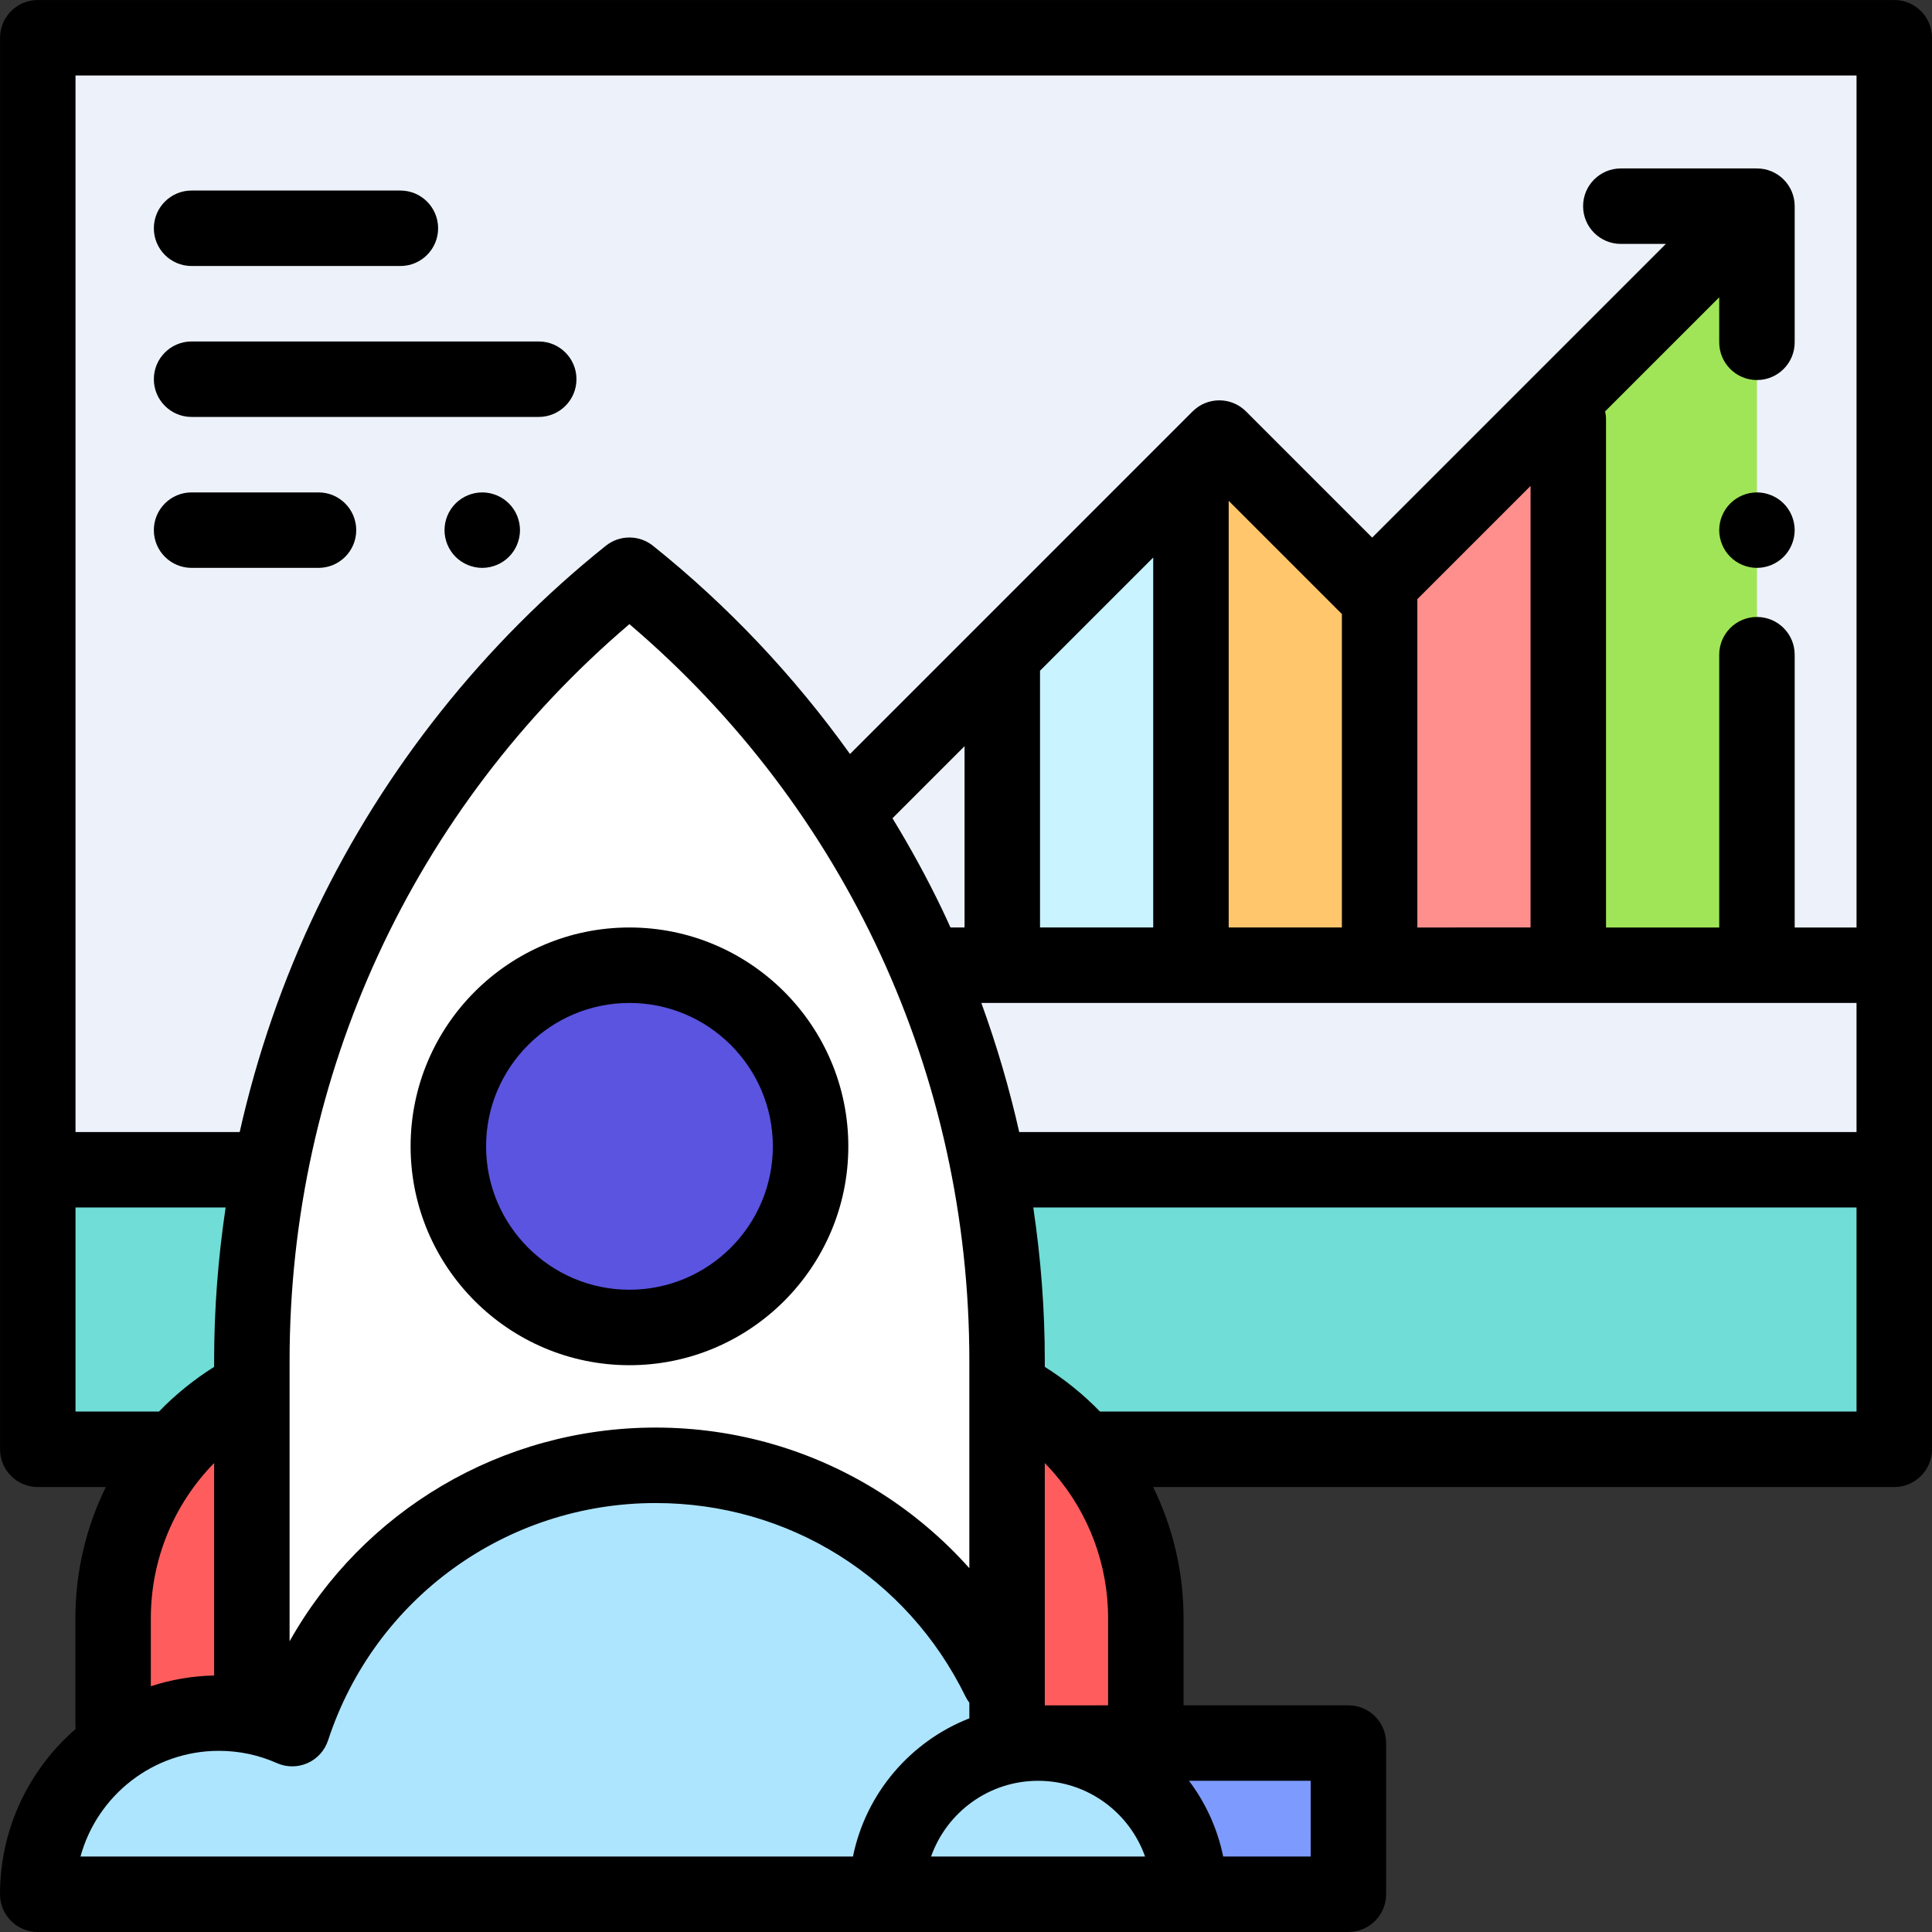
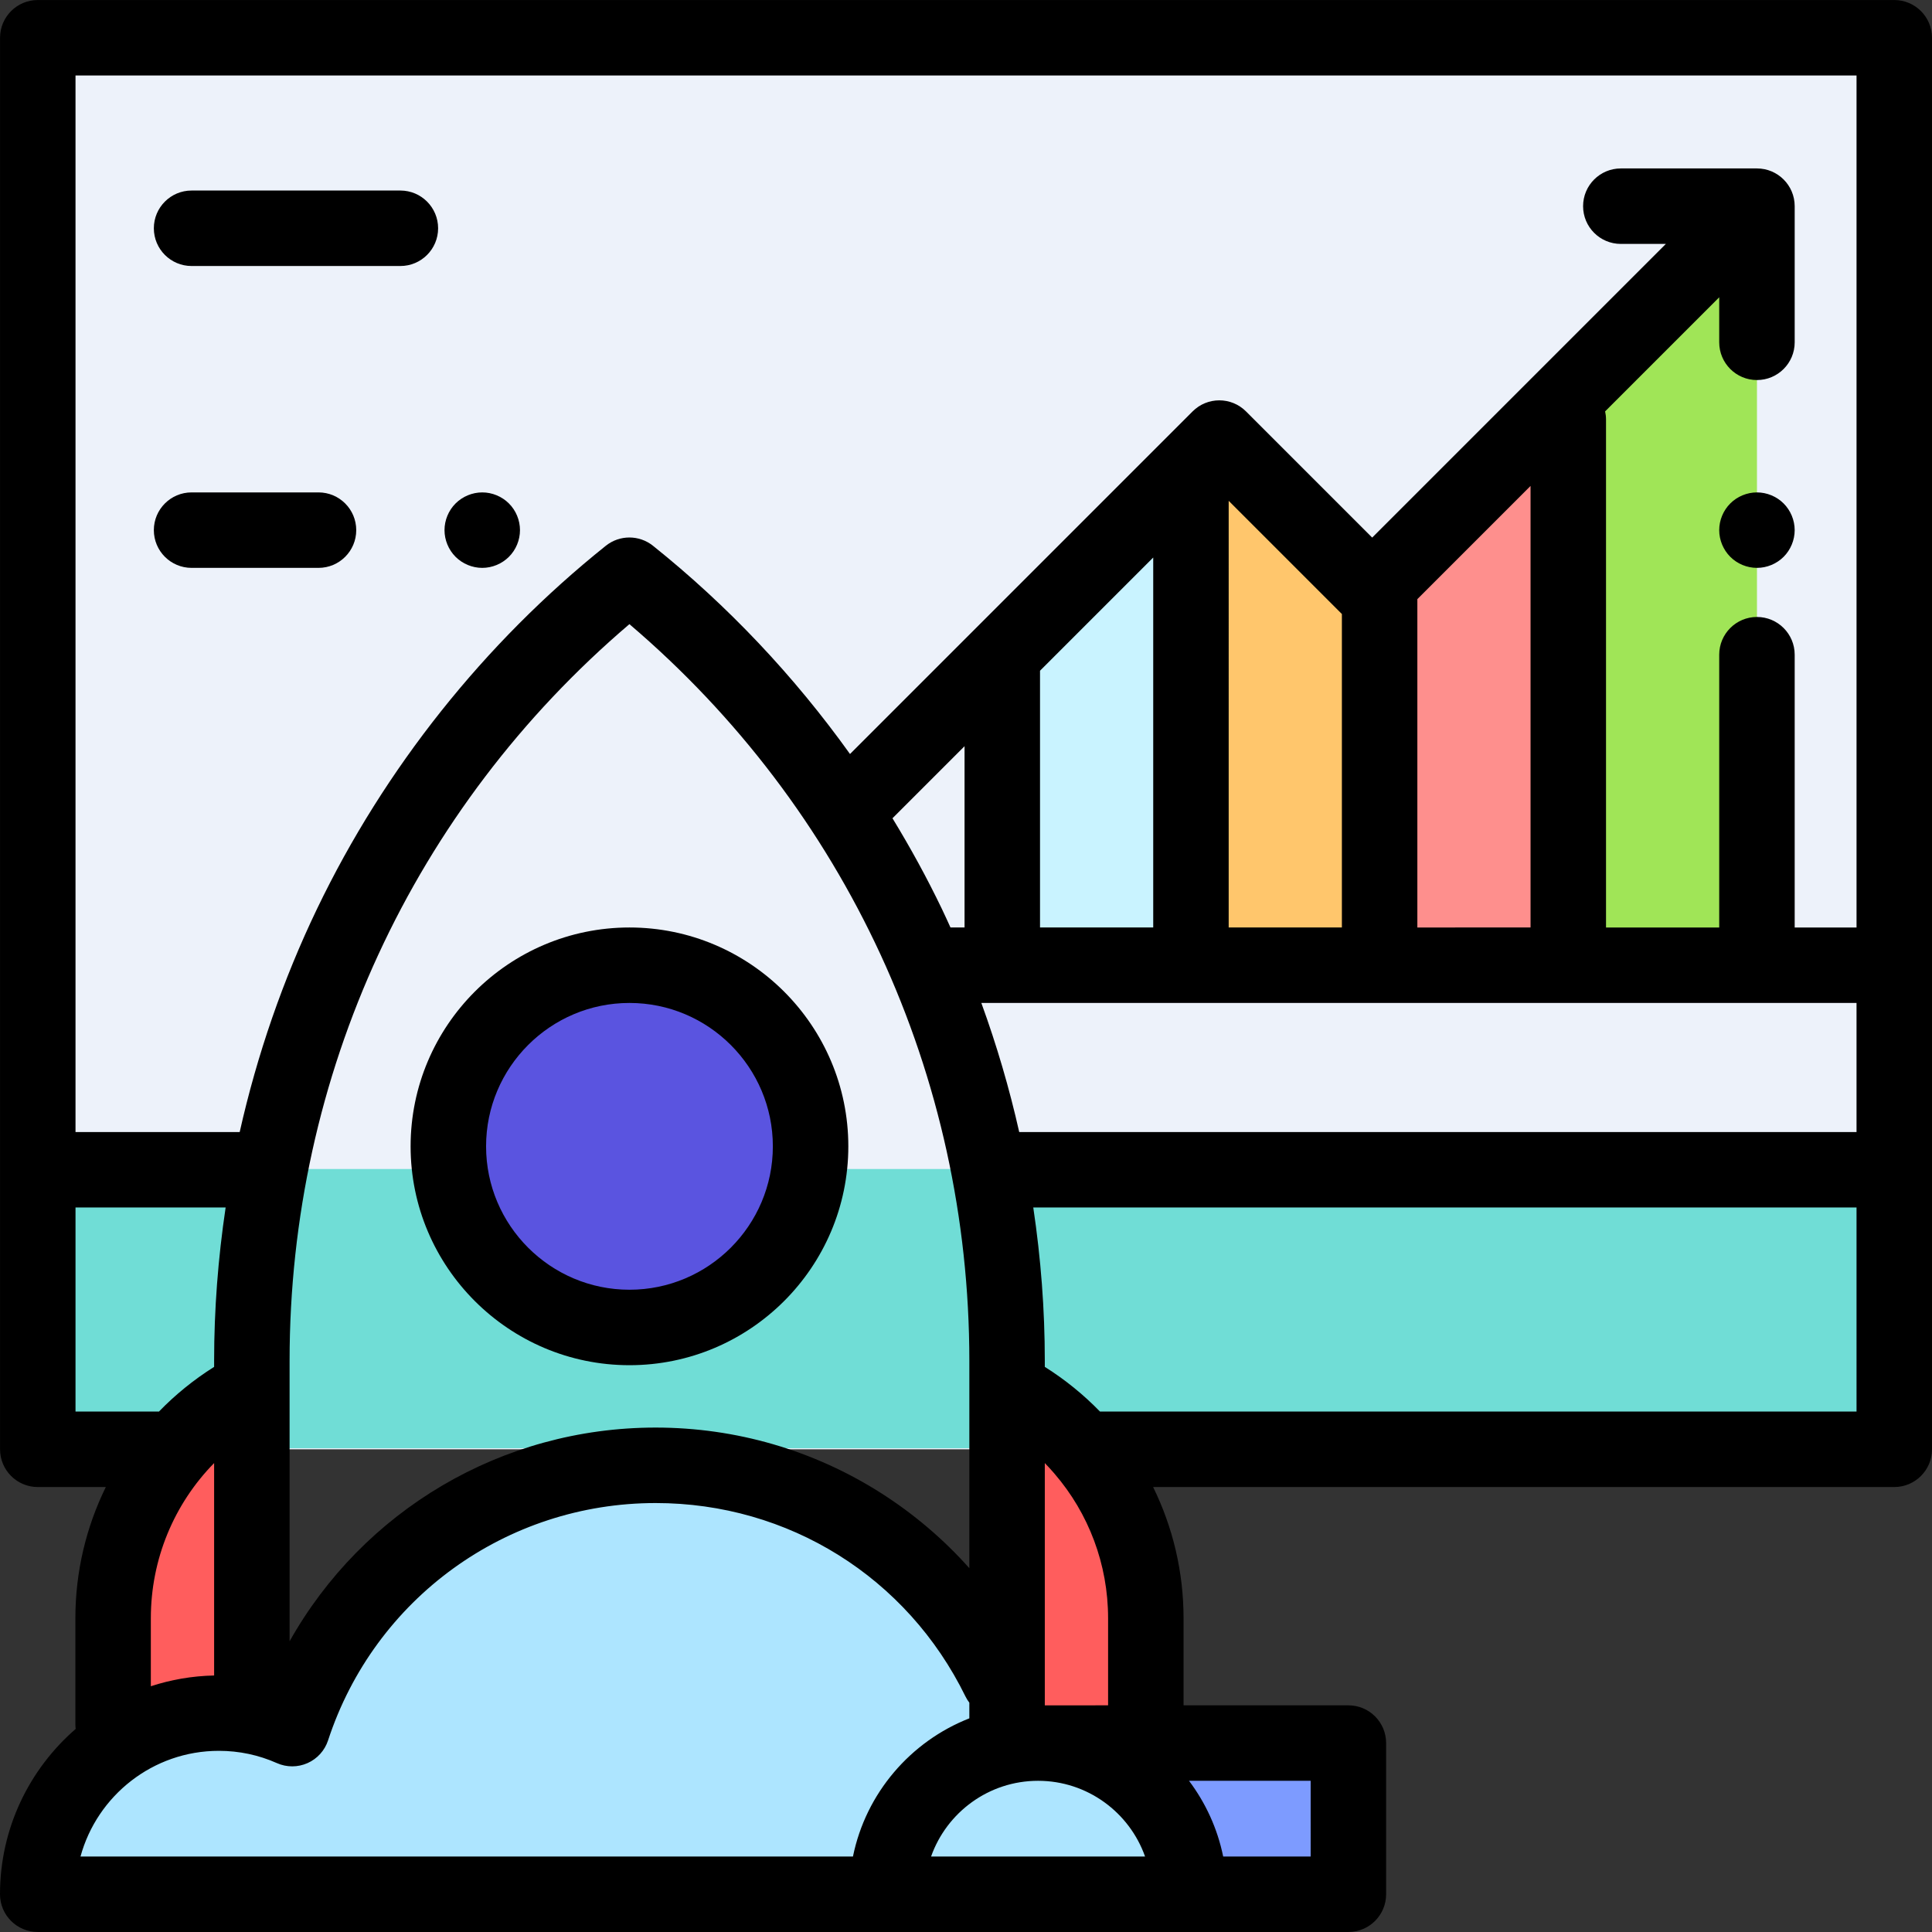
<svg xmlns="http://www.w3.org/2000/svg" id="Capa_1" x="0px" y="0px" viewBox="0 0 512 512" style="enable-background:new 0 0 512 512;" xml:space="preserve">
  <rect x="0" y="0" width="512" height="512" fill="#333333" stroke="none" />
  <polyline style="fill:#EDF2FA;" points="287.075,384.081 502,384.081 502,10.006 10.013,10.006 10.013,384.081 42.012,384.081 " />
  <rect x="10.01" y="309.803" style="fill:#70DDD6;" width="491.988" height="73.998" />
  <rect x="266.883" y="461.929" style="fill:#EDF2FA;" width="90.448" height="40.059" />
  <polyline style="fill:#7D9BFF;" points="154.675,501.994 357.337,501.994 357.337,461.933 275.099,461.933 " />
  <g>
    <path style="fill:#FF5D5D;" d="M303.655,456.981v-28.126c0-25.541-14.161-48.978-36.771-60.858l0,0v88.984" />
    <path style="fill:#FF5D5D;" d="M29.973,456.981v-28.126c0-25.541,14.161-48.978,36.771-60.858l0,0v82.998" />
  </g>
-   <path style="fill:#FFFFFF;" d="M266.884,436.762v-76.125c0-81-36.827-157.607-100.085-208.197l0,0h-0.001 C103.558,203.031,66.744,279.626,66.744,360.613v85.135L266.884,436.762z" />
  <circle style="fill:#5A54E0;" cx="166.816" cy="303.793" r="47.999" />
  <g>
    <path style="fill:#ADE5FF;" d="M315.16,501.994c0-22.125-17.937-40.062-40.062-40.062s-40.062,17.937-40.062,40.062H315.16z" />
    <path style="fill:#ADE5FF;" d="M264.828,445.156c-16.48-33.658-51.068-56.835-91.07-56.835c-44.948,0-83.055,29.266-96.322,69.78 c-5.941-2.638-12.512-4.113-19.433-4.113C31.492,453.989,10,475.481,10,501.994h42.767h182.27" />
  </g>
  <polygon style="fill:#C9F3FF;" points="315.615,123.607 265.616,173.383 265.616,255.794 315.615,255.794 " />
  <polygon style="fill:#FFC66C;" points="365.614,156.608 315.615,123.607 315.615,255.794 365.614,255.794 " />
  <polygon style="fill:#FE8F8D;" points="415.612,104.638 365.614,156.608 365.614,255.794 415.612,255.794 " />
  <polygon style="fill:#A0E557;" points="465.611,54.639 415.612,104.638 415.612,255.794 465.611,255.794 " />
  <path d="M502,0.007H10.013c-5.522,0-10,4.477-10,10V384.08c0,5.522,4.478,10,10,10h18.031c-5.218,10.616-8.069,22.461-8.069,34.775 v28.126c0,0.408,0.032,0.807,0.079,1.202C7.783,468.828,0,484.514,0,501.994c0,5.522,4.478,10,10,10h144.676h80.361h80.123h42.177 c5.522,0,10-4.478,10-10v-40.062c0-5.522-4.478-10-10-10h-43.682v-23.077c0-12.315-2.851-24.159-8.069-34.775H502 c5.522,0,10-4.478,10-10V10.006C512,4.483,507.522,0.007,502,0.007z M76.744,367.997v-7.385c0-75.667,32.721-146.354,90.057-195.207 c57.353,48.853,90.085,119.551,90.085,195.232v7.36v47.586c-6.811-7.639-14.674-14.345-23.399-19.901 c-17.837-11.358-38.489-17.361-59.726-17.361c-40.854,0-77.582,22.066-97.016,56.638C76.744,434.96,76.744,367.997,76.744,367.997z M375.613,245.794v-87.016l29.999-29.999v117.015H375.613z M355.614,245.794h-29.999V132.722l29.999,29.999V245.794z M305.615,245.794h-29.999v-68.046l29.999-29.999V245.794z M255.617,245.794h-3.728c-0.761-1.669-1.518-3.339-2.313-4.992 c-3.938-8.192-8.318-16.181-13.061-23.954l19.101-19.101v48.047H255.617z M260.065,265.793h55.531c0.007,0,0.013,0.001,0.019,0.001 s0.013-0.001,0.019-0.001h99.958c0.007,0,0.013,0.001,0.019,0.001s0.013-0.001,0.019-0.001h76.368v34.206H270.102 C267.493,288.393,264.129,276.961,260.065,265.793z M492.001,20.006v225.788h-16.39v-72.291c0-5.523-4.478-10-10-10 c-5.522,0-10,4.477-10,10v72.291h-29.999V111.172c0-0.74-0.086-1.459-0.239-2.153l30.238-30.238v11.934c0,5.523,4.478,10,10,10 c5.522,0,10-4.477,10-10V54.639c0-5.523-4.478-10-10-10h-36.075c-5.522,0-10,4.477-10,10s4.478,10,10,10h11.933l-77.827,77.827 L330.2,109.023c-3.906-3.905-10.236-3.905-14.143,0l-90.797,90.797c-14.797-20.672-32.416-39.353-52.217-55.188 c-3.652-2.921-8.841-2.921-12.493,0.001c-32.192,25.753-58.649,59.007-76.508,96.165c-9.05,18.831-15.929,38.76-20.521,59.202 H20.012V20.007h471.988V20.006z M42.012,374.08H20.012v-54.082h39.785c-2.009,13.455-3.053,27.044-3.053,40.614v1.623 c-5.395,3.393-10.292,7.379-14.628,11.85C42.082,374.085,42.047,374.08,42.012,374.08z M39.974,428.856 c0-15.666,6.164-30.324,16.771-41.127v56.293c-5.842,0.125-11.473,1.114-16.771,2.852V428.856z M21.334,491.994 c4.4-16.121,19.175-28.005,36.67-28.005c5.341,0,10.514,1.095,15.378,3.253c2.584,1.149,5.535,1.147,8.119-0.002 c2.584-1.148,4.561-3.338,5.441-6.025c12.318-37.618,47.207-62.893,86.817-62.893c35.161,0,66.615,19.632,82.088,51.232 c0.295,0.603,0.646,1.162,1.038,1.676v4.149c-15.611,6.121-27.431,19.853-30.843,36.616h-71.365L21.334,491.994L21.334,491.994z M246.747,491.994c4.13-11.676,15.279-20.062,28.352-20.062s24.222,8.387,28.352,20.062H246.747z M347.337,491.994h-23.182 c-1.508-7.41-4.66-14.229-9.054-20.062h32.236V491.994z M276.885,451.933v-15.171v-49.034c0.838,0.853,1.638,1.739,2.419,2.639 c0.054,0.067,0.111,0.131,0.166,0.196c9.009,10.467,14.186,23.952,14.186,38.292v23.077L276.885,451.933L276.885,451.933z M492.001,374.08H291.507c-4.334-4.469-9.23-8.454-14.623-11.845v-1.598c0-13.579-1.045-27.176-3.057-40.639H492L492.001,374.08 L492.001,374.08z" />
  <path d="M166.814,361.791c31.98,0,57.999-26.018,57.999-57.999s-26.018-57.999-57.999-57.999s-57.999,26.018-57.999,57.999 S134.834,361.791,166.814,361.791z M166.814,265.793c20.952,0,37.999,17.048,37.999,38c0,20.952-17.047,37.999-37.999,37.999 s-37.999-17.047-37.999-37.999C128.815,282.84,145.861,265.793,166.814,265.793z" />
-   <path d="M50.771,110.493h91.998c5.522,0,10-4.477,10-10c0-5.523-4.478-10-10-10H50.771c-5.522,0-10,4.477-10,10 C40.771,106.016,45.249,110.493,50.771,110.493z" />
  <path d="M127.8,130.493c-2.63,0-5.21,1.07-7.07,2.93s-2.93,4.44-2.93,7.07c0,2.63,1.069,5.21,2.93,7.07 c1.86,1.86,4.44,2.93,7.07,2.93c2.63,0,5.21-1.07,7.069-2.93c1.87-1.86,2.931-4.44,2.931-7.07c0-2.63-1.061-5.21-2.931-7.07 C133.01,131.563,130.43,130.493,127.8,130.493z" />
  <path d="M50.771,150.492h33.635c5.522,0,10-4.477,10-10c0-5.523-4.478-10-10-10H50.771c-5.522,0-10,4.477-10,10 C40.771,146.015,45.249,150.492,50.771,150.492z" />
  <path d="M50.771,70.494h55.333c5.522,0,10-4.477,10-10s-4.478-10-10-10H50.771c-5.522,0-10,4.477-10,10S45.249,70.494,50.771,70.494 z" />
  <path d="M465.61,130.493c-2.63,0-5.21,1.07-7.069,2.93c-1.86,1.86-2.931,4.44-2.931,7.07c0,2.63,1.07,5.21,2.931,7.07 c1.859,1.86,4.439,2.93,7.069,2.93c2.631,0,5.21-1.07,7.07-2.93c1.86-1.86,2.93-4.44,2.93-7.07c0-2.63-1.069-5.21-2.93-7.07 C470.819,131.563,468.241,130.493,465.61,130.493z" />
  <g />
  <g />
  <g />
  <g />
  <g />
  <g />
  <g />
  <g />
  <g />
  <g />
  <g />
  <g />
  <g />
  <g />
  <g />
</svg>